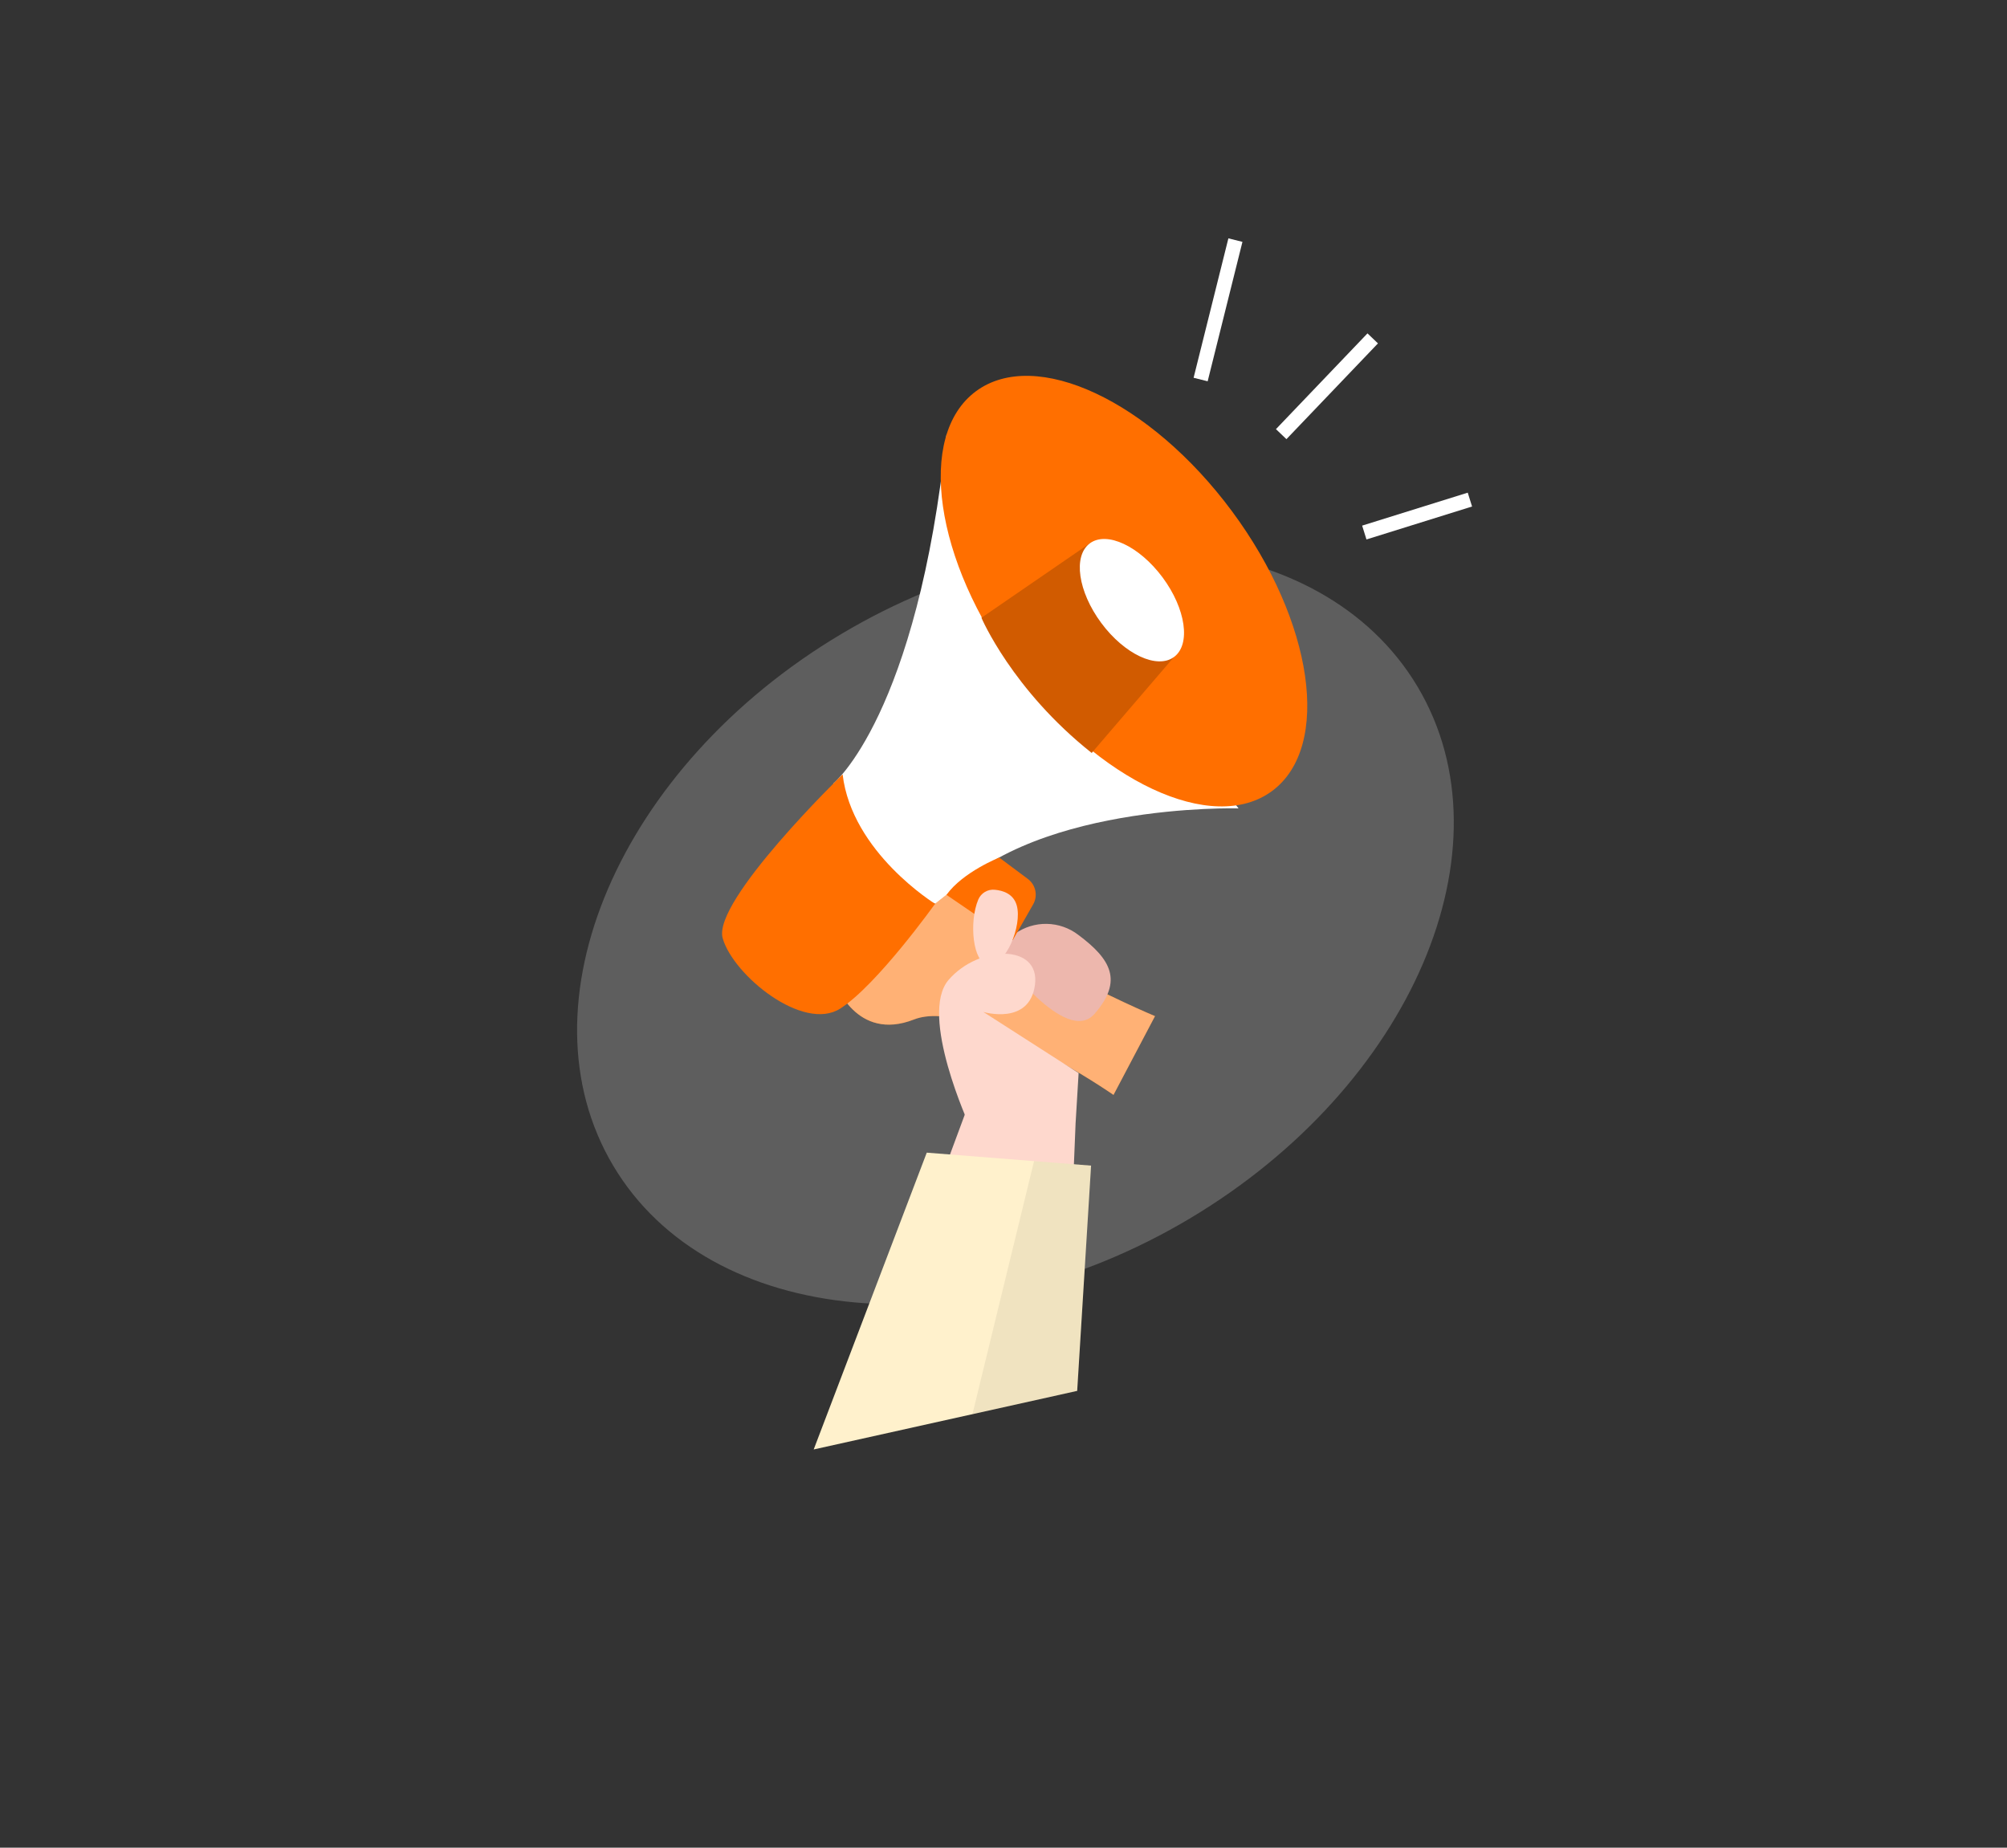
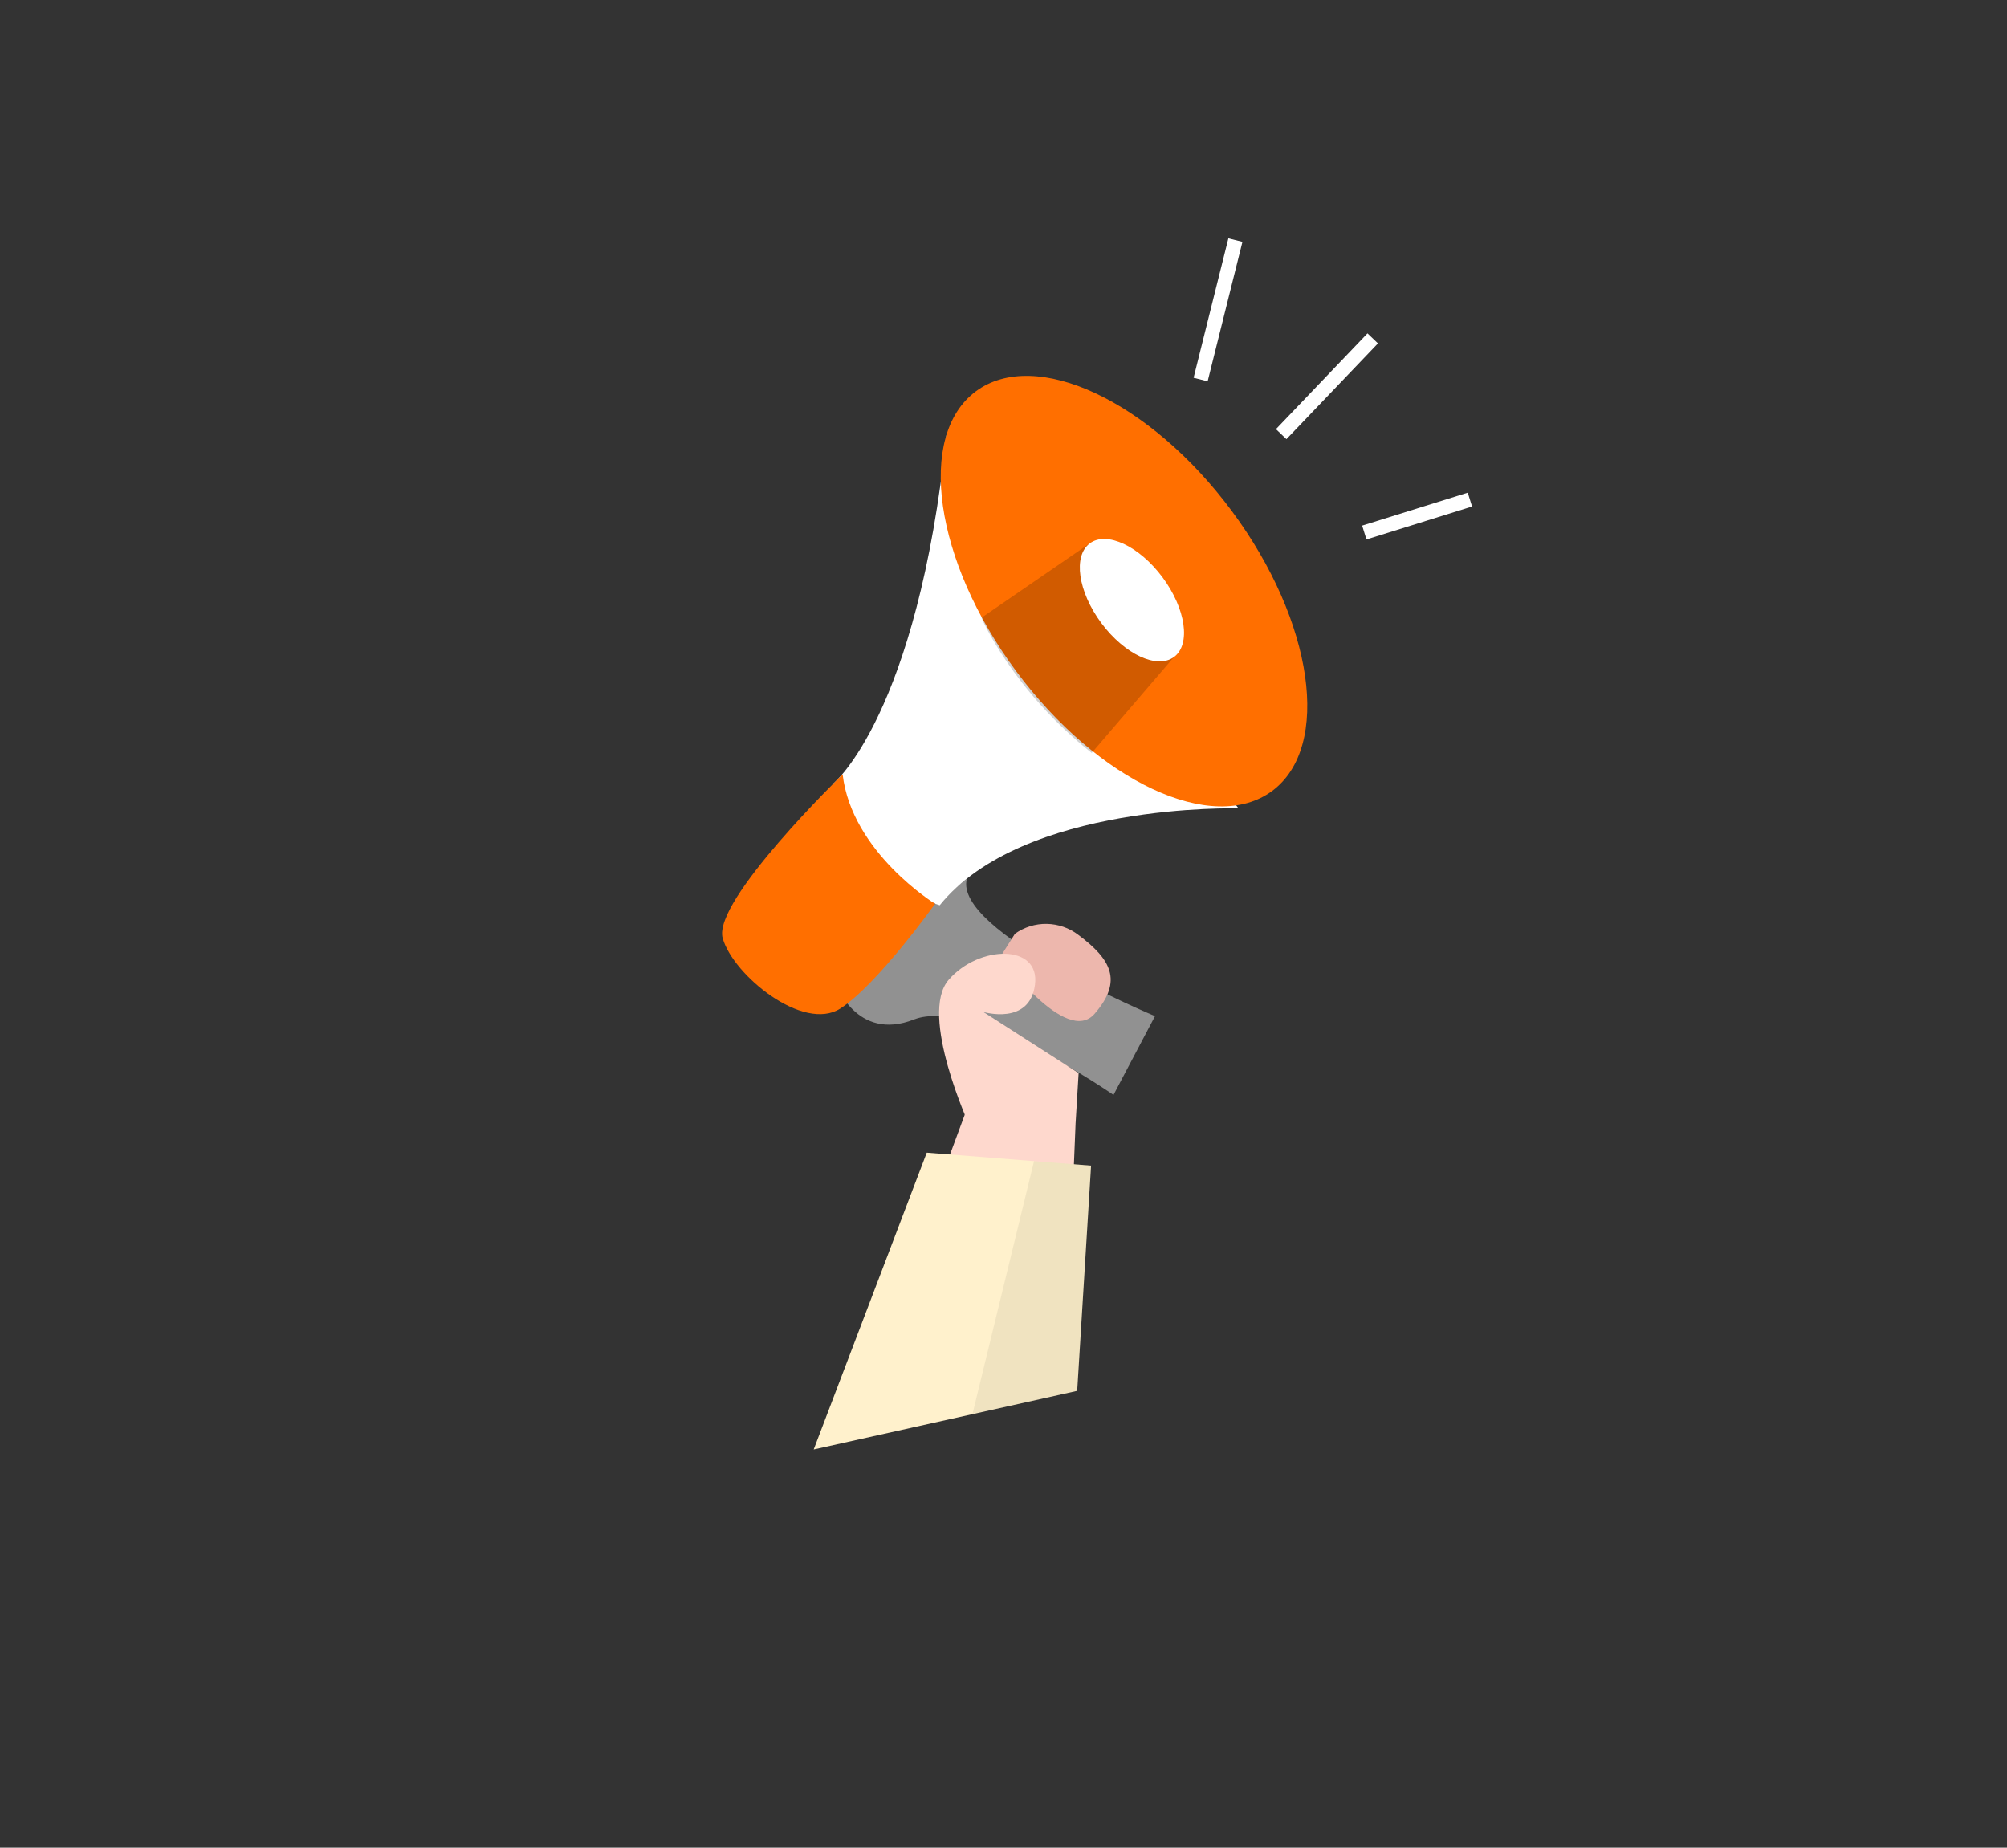
<svg xmlns="http://www.w3.org/2000/svg" width="63" height="58" viewBox="0 0 63 58" fill="none">
  <rect x="0" y="0" width="63" height="58" fill="#333333" stroke="none" />
  <g clip-path="url(#clip0_6147_30649)">
-     <path opacity="0.24" d="M37.341 38.254C44.313 34.101 47.518 26.626 44.499 21.558C41.481 16.49 33.382 15.748 26.41 19.901C19.437 24.053 16.232 31.528 19.251 36.596C22.269 41.664 30.368 42.406 37.341 38.254Z" fill="#E6E6E6" />
    <path d="M26.158 24.598C26.158 24.598 28.796 22.451 29.713 13.624L38.878 25.376C38.878 25.376 32.108 25.182 29.498 28.417C29.498 28.417 26.526 27.553 26.158 24.598Z" fill="white" />
    <path d="M39.934 24.828C41.803 23.44 41.237 19.507 38.669 16.044C36.1 12.58 32.502 10.897 30.632 12.284C28.762 13.672 29.328 17.605 31.897 21.069C34.465 24.532 38.064 26.215 39.934 24.828Z" fill="#FF6F00" />
-     <path d="M26.219 30.849C26.219 30.849 26.869 32.717 28.691 32.002C30.512 31.287 34.953 34.37 34.953 34.37L36.256 31.897C36.256 31.897 29.902 29.242 30.351 27.582L26.219 30.849Z" fill="#FF6F00" />
    <path opacity="0.46" d="M26.219 30.849C26.219 30.849 26.869 32.717 28.691 32.002C30.512 31.287 34.953 34.37 34.953 34.37L36.256 31.897C36.256 31.897 29.902 29.242 30.351 27.582L26.219 30.849Z" fill="white" />
-     <path d="M34.269 23.635L36.855 20.62L34.21 17.055L30.808 19.392C30.808 19.392 31.77 21.654 34.269 23.635Z" fill="#FF6F00" />
    <path opacity="0.18" d="M34.269 23.635L36.855 20.62L34.21 17.055L30.808 19.392C30.808 19.392 31.77 21.654 34.269 23.635Z" fill="black" />
    <path d="M36.853 20.623C37.385 20.229 37.224 19.11 36.494 18.126C35.763 17.141 34.74 16.663 34.209 17.057C33.677 17.452 33.838 18.57 34.568 19.555C35.298 20.539 36.322 21.018 36.853 20.623Z" fill="white" />
    <path d="M26.45 24.308C26.45 24.308 22.352 28.286 22.685 29.452C23.018 30.618 25.217 32.406 26.379 31.658C27.54 30.91 29.352 28.371 29.352 28.371C29.352 28.371 26.737 26.759 26.45 24.308Z" fill="#FF6F00" />
    <path d="M26.494 45.217L30.358 34.791L33.763 35.258L33.422 43.595L26.494 45.217Z" fill="#FED8CD" />
    <path d="M31.859 29.312C32.15 29.104 32.499 28.995 32.857 29.001C33.214 29.007 33.561 29.127 33.845 29.344C34.877 30.113 35.258 30.788 34.36 31.823C33.462 32.857 31.409 30.024 31.409 30.024L31.859 29.312Z" fill="#EDB7AD" />
-     <path d="M29.71 28.09L31.79 29.513L32.427 28.396C32.504 28.265 32.53 28.109 32.499 27.96C32.468 27.81 32.383 27.677 32.26 27.587L31.366 26.92C31.366 26.92 30.227 27.371 29.71 28.09Z" fill="#FF6F00" />
    <path d="M30.439 35.349C30.439 35.349 28.829 31.856 29.777 30.759C30.726 29.661 32.656 29.62 32.488 30.912C32.321 32.203 30.867 31.766 30.867 31.766L33.858 33.684L33.763 35.26L30.439 35.349Z" fill="#FED8CD" />
-     <path d="M30.708 28.238C30.75 28.138 30.823 28.055 30.916 27.999C31.01 27.943 31.118 27.919 31.226 27.93C31.485 27.953 31.817 28.059 31.917 28.426C32.091 29.058 31.572 30.341 31.01 30.28C30.536 30.228 30.412 28.941 30.708 28.238Z" fill="#FED8CD" />
    <path d="M25.542 45.5L33.813 43.661L34.249 36.59L29.091 36.183L25.542 45.5Z" fill="#FFF1CC" />
    <path opacity="0.06" d="M32.459 36.449L30.525 44.393L33.813 43.662L34.25 36.591L32.459 36.449Z" fill="black" />
    <line y1="-0.227" x2="4.512" y2="-0.227" transform="matrix(-0.242 0.97 0.97 0.242 39 7.592)" stroke="white" stroke-width="0.455" />
    <line y1="-0.227" x2="3.471" y2="-0.227" transform="matrix(0.955 -0.298 -0.298 -0.955 42.758 16.5)" stroke="white" stroke-width="0.455" />
    <line y1="-0.227" x2="4.158" y2="-0.227" transform="matrix(-0.691 0.723 0.723 0.691 43.254 10.779)" stroke="white" stroke-width="0.455" />
  </g>
  <defs>
    <clipPath id="clip0_6147_30649">
      <rect width="49.383" height="37.099" fill="white" transform="translate(0.762 25.43) rotate(-30.779)" />
    </clipPath>
  </defs>
</svg>